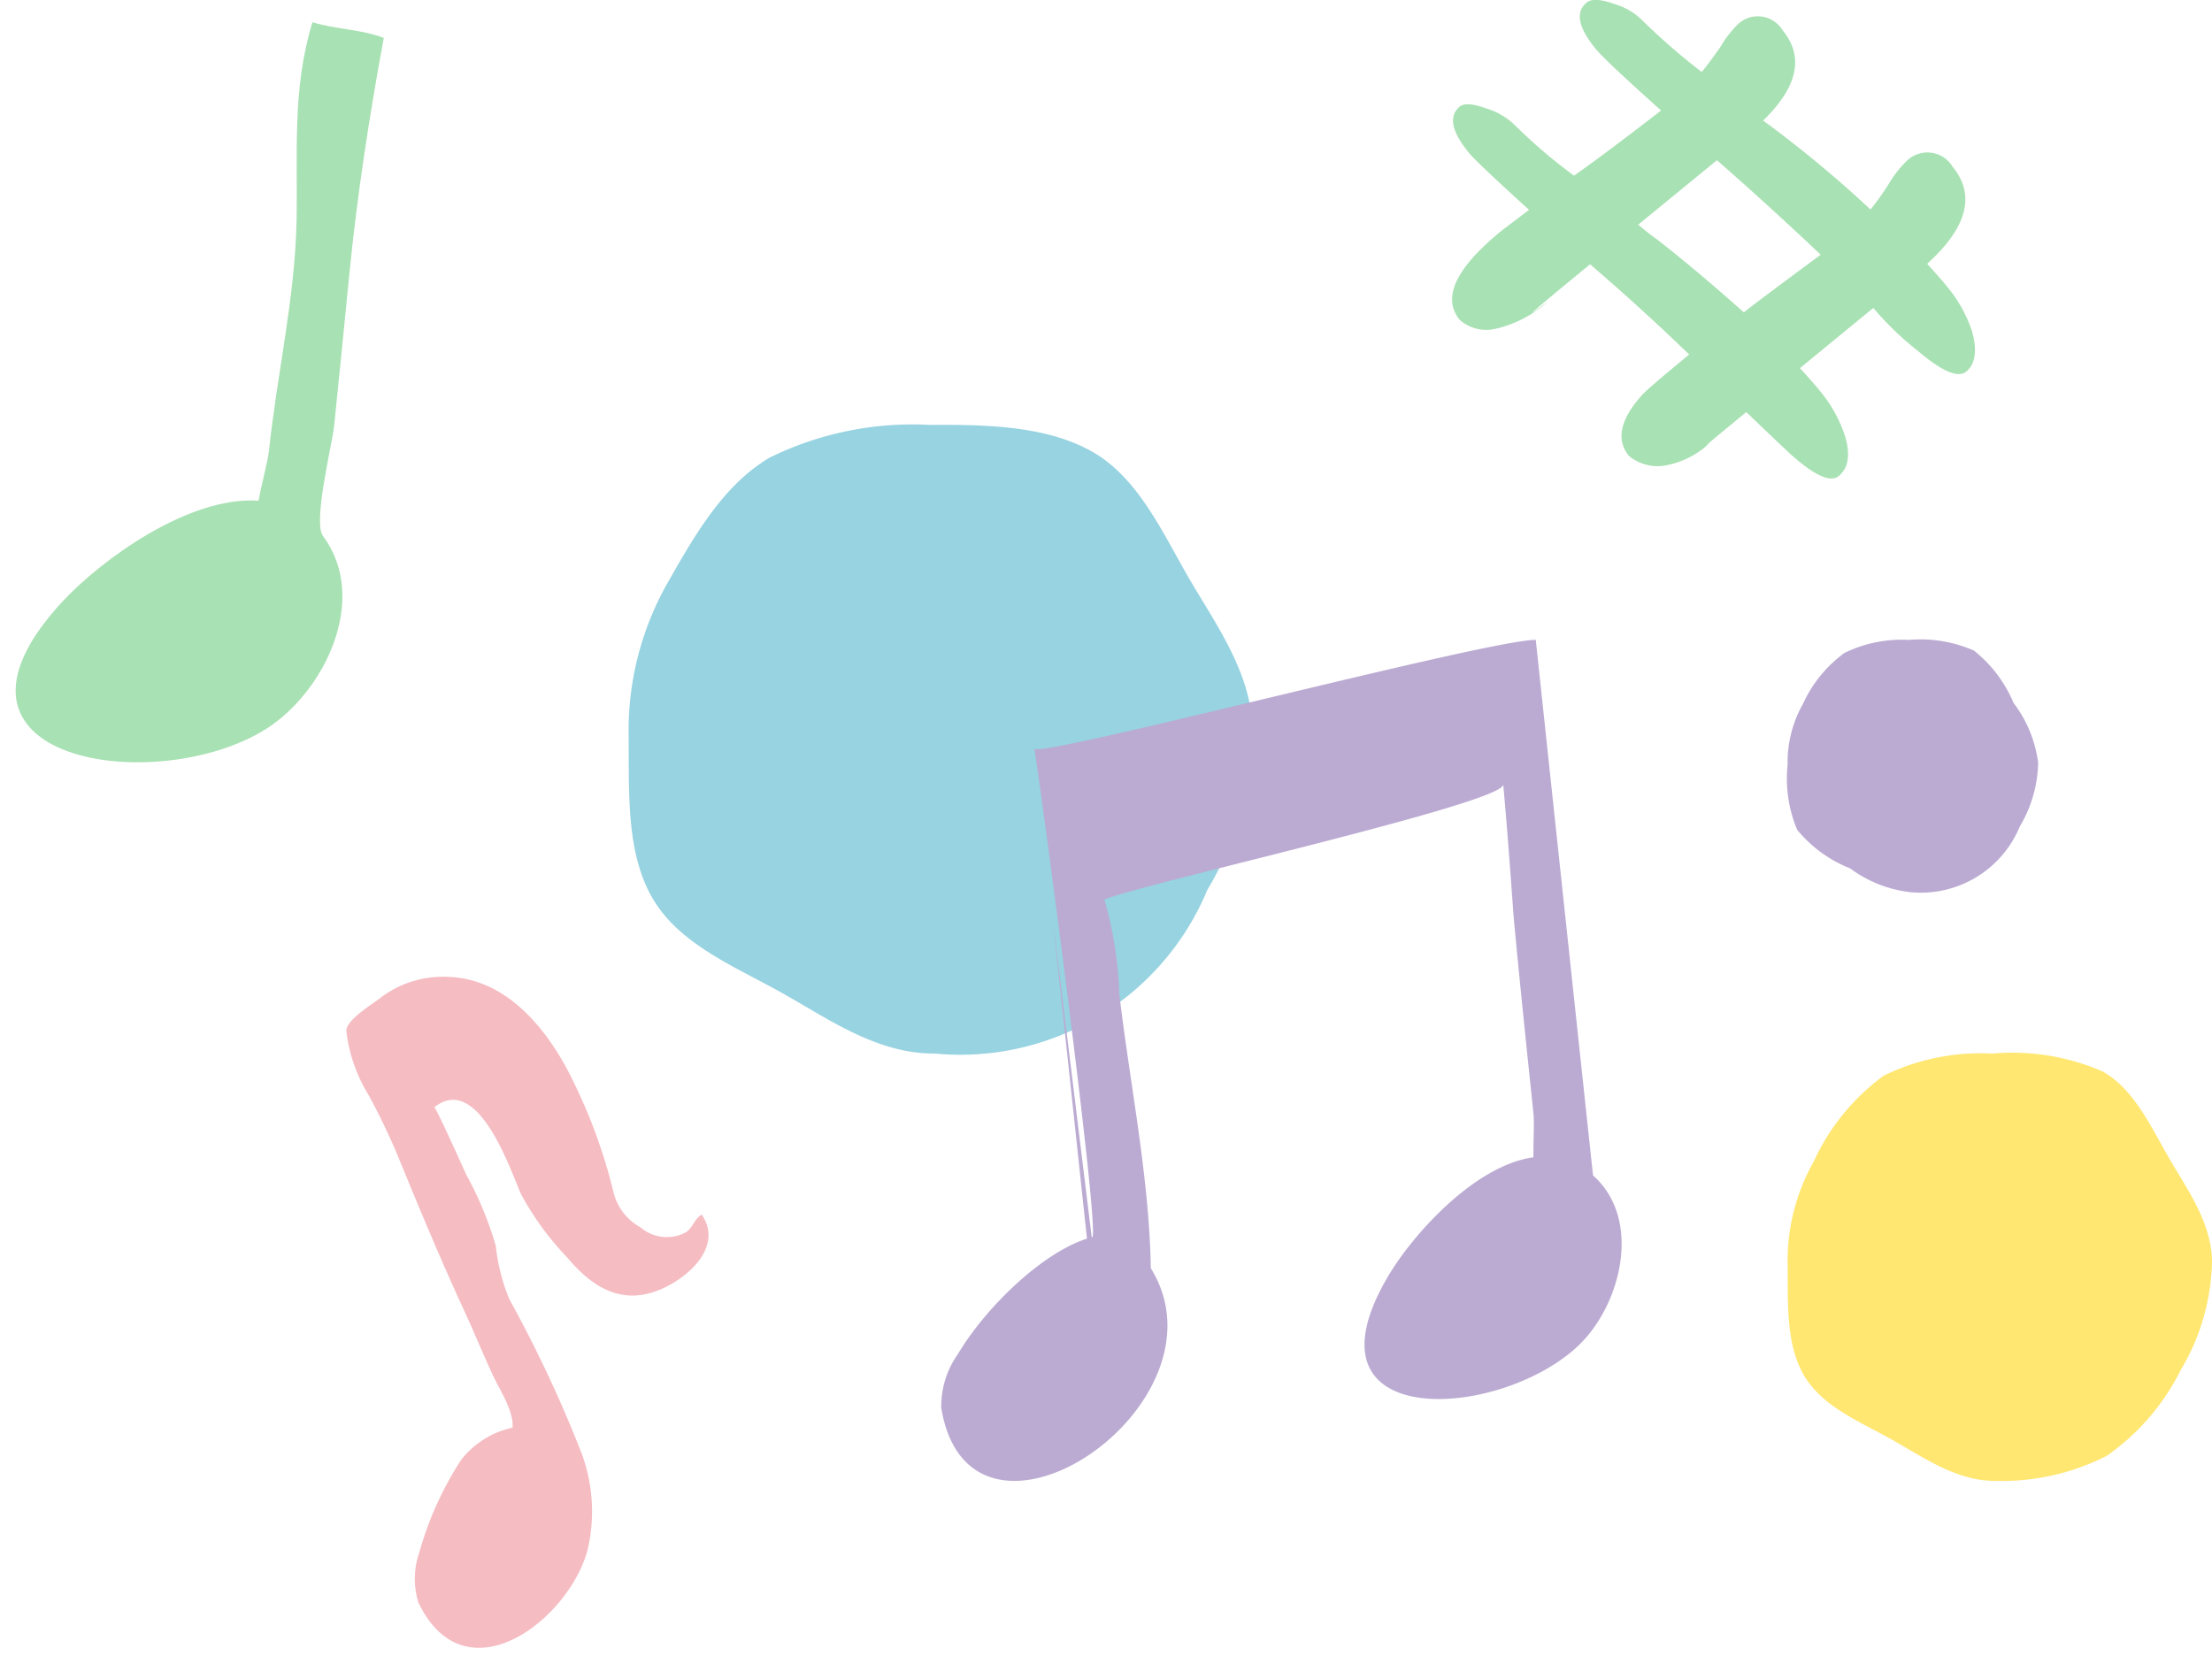
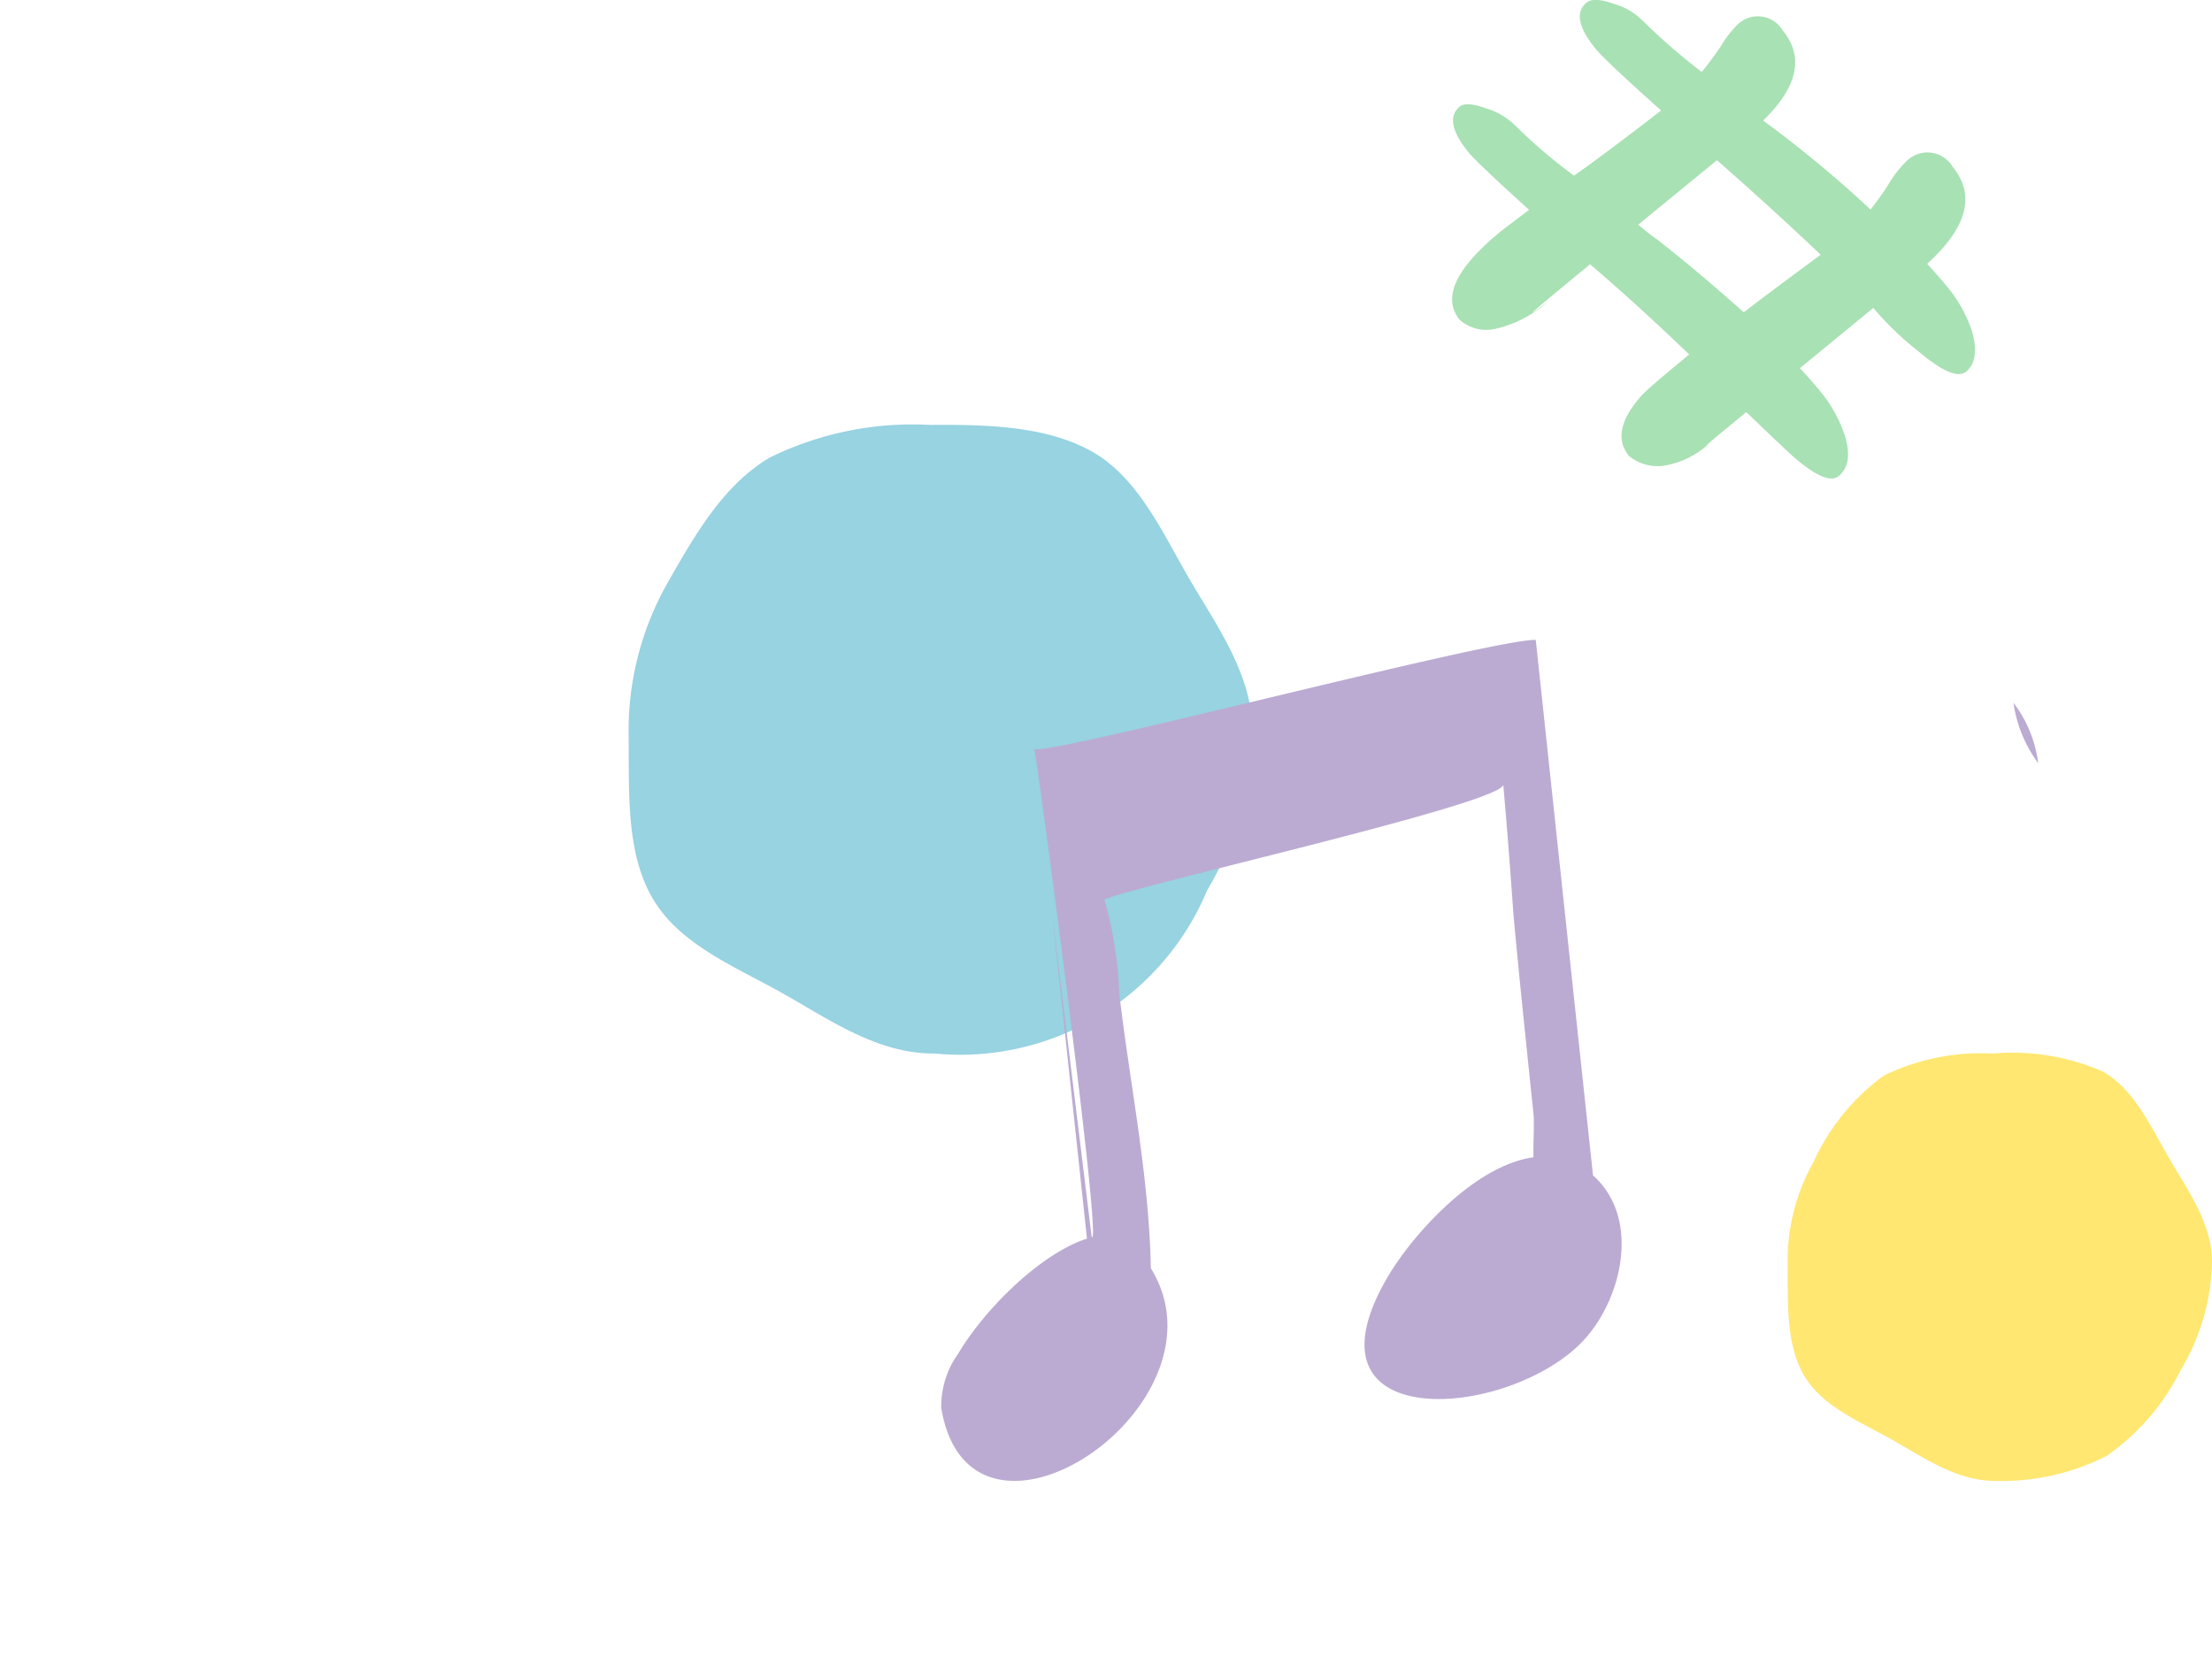
<svg xmlns="http://www.w3.org/2000/svg" width="85.783" height="65.139" viewBox="0 0 85.783 65.139">
  <defs>
    <style>.a{fill:#97d3e1;}.b{fill:#ffe771;}.c{fill:#bbabd2;}.d{fill:#a8e1b3;}.e{fill:#f5bcc2;}</style>
  </defs>
  <g transform="translate(-935.842 -2827.81)">
    <path class="a" d="M732.744,140.746a12.586,12.586,0,0,1-1.778,6.145,10.368,10.368,0,0,1-10.567,6.338c-2.192.017-4.041-1.286-5.819-2.291-1.833-1.043-4.052-1.9-5.118-3.721-1.032-1.756-.917-4.091-.933-6.277a11.605,11.605,0,0,1,1.485-5.924c1.043-1.833,2.164-3.826,3.98-4.9a12.534,12.534,0,0,1,6.211-1.27c2.186-.017,4.527.033,6.3,1.038,1.833,1.043,2.766,3.235,3.837,5.052,1.038,1.761,2.369,3.622,2.385,5.808Z" transform="translate(251.693 2715.446)" />
    <path class="b" d="M602.508,43.753a8.519,8.519,0,0,1-1.209,4.173,8.886,8.886,0,0,1-2.87,3.334,8.935,8.935,0,0,1-4.308.974c-1.491.012-2.747-.875-3.956-1.561-1.244-.71-2.753-1.291-3.48-2.53-.7-1.2-.622-2.782-.634-4.267a7.836,7.836,0,0,1,1.01-4.026,8.523,8.523,0,0,1,2.706-3.328,8.544,8.544,0,0,1,4.226-.863,8.737,8.737,0,0,1,4.285.7c1.244.71,1.884,2.2,2.612,3.434.7,1.2,1.608,2.459,1.62,3.95Z" transform="translate(419.117 2833.018)" />
-     <path class="c" d="M595.766,40.437a5.03,5.03,0,0,1-.714,2.464,4.152,4.152,0,0,1-4.238,2.544,4.81,4.81,0,0,1-2.336-.922,5.063,5.063,0,0,1-2.055-1.494,5.111,5.111,0,0,1-.374-2.519,4.627,4.627,0,0,1,.6-2.377,5.032,5.032,0,0,1,1.6-1.965,5.044,5.044,0,0,1,2.5-.509,5.158,5.158,0,0,1,2.53.416A5.114,5.114,0,0,1,594.81,38.1a4.854,4.854,0,0,1,.957,2.332Z" transform="translate(419.117 2816.972)" />
-     <path class="d" d="M309.859,107.556c-.338.576-3.419,1.059-4.086,1.265q-2.869.885-5.735,1.784c-2.917.908-5.867,1.657-8.869,2.324.033.949.423,1.83.521,2.782,2.708-.283,4.9-1.468,7.329-2.442,2.769-1.111,5.751-1.624,8.6-2.492.445-.134,1.259-.233,1.962-.392.881,2.563,4.5,4.728,6.6,5.48,7.938,2.832,5.54-6.347,1.438-9.2-2.19-1.523-6.218-1.748-7.757.892Z" transform="matrix(-0.391, 0.921, -0.921, -0.391, 1168.58, 2605.269)" />
-     <path class="e" d="M479.619,95.785a50.156,50.156,0,0,0-5.638-3.37,7.46,7.46,0,0,1-1.6-1.424,13.465,13.465,0,0,0-2.51-1.659c-.159-.1-2.457-1.525-2.474-1.464.646-2.07,3.79.353,4.663.906a11.277,11.277,0,0,0,2.848,1.035c1.442.417,2.807.391,3.706-.982.649-.992,1.1-2.757-.293-3.31-.141.3-.005.6-.116.9a1.563,1.563,0,0,1-1.57.838,2.145,2.145,0,0,1-1.608-.518,20.752,20.752,0,0,0-3.709-2.709c-1.823-1.073-4.312-1.9-6.281-.669a3.986,3.986,0,0,0-1.727,2.1c-.131.432-.621,1.431-.412,1.843a6.062,6.062,0,0,0,2.131,1.6,26.07,26.07,0,0,1,2.252,1.32c1.818,1.214,3.643,2.419,5.514,3.552.773.467,1.522.972,2.295,1.437.52.313,1.459.7,1.772,1.26a3.447,3.447,0,0,0-.954,2.159,12.959,12.959,0,0,0,.664,3.88,3.1,3.1,0,0,0,1.058,1.628c3.562,2.083,5.173-2.552,4.332-5.261a6.483,6.483,0,0,0-2.34-3.09Z" transform="translate(614.329 2536.551) rotate(34)" />
+     <path class="c" d="M595.766,40.437A5.114,5.114,0,0,1,594.81,38.1a4.854,4.854,0,0,1,.957,2.332Z" transform="translate(419.117 2816.972)" />
    <path class="c" d="M582.328,77.885c-.5-4.643-2.22-20.765-2.22-20.765-1.867-.007-19.378,4.628-19.446,4.218.321,1.952,2.565,18.881,2.244,18.953a.045.045,0,0,0-.019,0L561.37,67.882c.44,4.107.986,9.218,1.333,12.465-1.722.544-3.916,2.645-5,4.471a3.49,3.49,0,0,0-.65,2.1c1.133,6.788,11.411-.114,8.126-5.426-.058-3.536-.819-7.191-1.222-10.646a14.964,14.964,0,0,0-.577-3.652c1.254-.563,15.533-3.742,15.467-4.464.22,2.454.379,4.863.411,5.22.234,2.52.5,5.037.761,7.549.039.389-.012,1.082,0,1.691-2.266.314-4.653,2.962-5.619,4.585-3.645,6.124,4.358,5.626,7.394,2.689,1.621-1.568,2.462-4.872.524-6.58Z" transform="translate(415.292 2795.509)" />
    <path class="d" d="M251.147,787.295c-.317.258-.922-.008-1.822-.807-.588-.545-1.175-1.108-1.763-1.674-1.34,1.1-1.814,1.5-1.42,1.2a3.394,3.394,0,0,1-1.742.875,1.752,1.752,0,0,1-1.387-.372q-.774-.945.516-2.376c.228-.237.837-.753,1.818-1.56q-1.864-1.8-3.843-3.5-3.386,2.777-1.628,1.437a4.538,4.538,0,0,1-2.059,1.069,1.554,1.554,0,0,1-1.37-.351q-1.04-1.275,1.6-3.437c.051-.042.414-.317,1.091-.829-1.365-1.239-2.139-1.974-2.329-2.207-.685-.837-.8-1.433-.359-1.8.169-.139.516-.114,1.036.076a2.7,2.7,0,0,1,1.137.681,20.407,20.407,0,0,0,2.257,1.924q1.16-.812,3.378-2.528-2.143-1.915-2.532-2.384c-.685-.837-.8-1.433-.359-1.8.19-.156.545-.14,1.07.051a2.544,2.544,0,0,1,1.137.681,24.64,24.64,0,0,0,2.257,1.957c.148-.165.389-.49.731-.977a4.183,4.183,0,0,1,.621-.82,1.124,1.124,0,0,1,1.788.182q1.262,1.541-.757,3.5a45.418,45.418,0,0,1,4.164,3.45,10.193,10.193,0,0,0,.714-1,4.069,4.069,0,0,1,.655-.845,1.14,1.14,0,0,1,1.818.19q1.344,1.642-.989,3.762c.368.406.63.706.786.9a5.337,5.337,0,0,1,.955,1.721c.207.748.127,1.268-.228,1.56q-.476.387-1.868-.8a11.593,11.593,0,0,1-1.733-1.67l-2.845,2.334q.552.609.786.9a5.294,5.294,0,0,1,.955,1.721c.224.727.144,1.255-.245,1.573Zm-.7-8.586q-2.118-2-4.024-3.665l-3.052,2.5a9.1,9.1,0,0,0,.727.571q1.522,1.186,3.369,2.832.361-.3,2.98-2.236Z" transform="translate(756.003 2058.98)" />
  </g>
</svg>